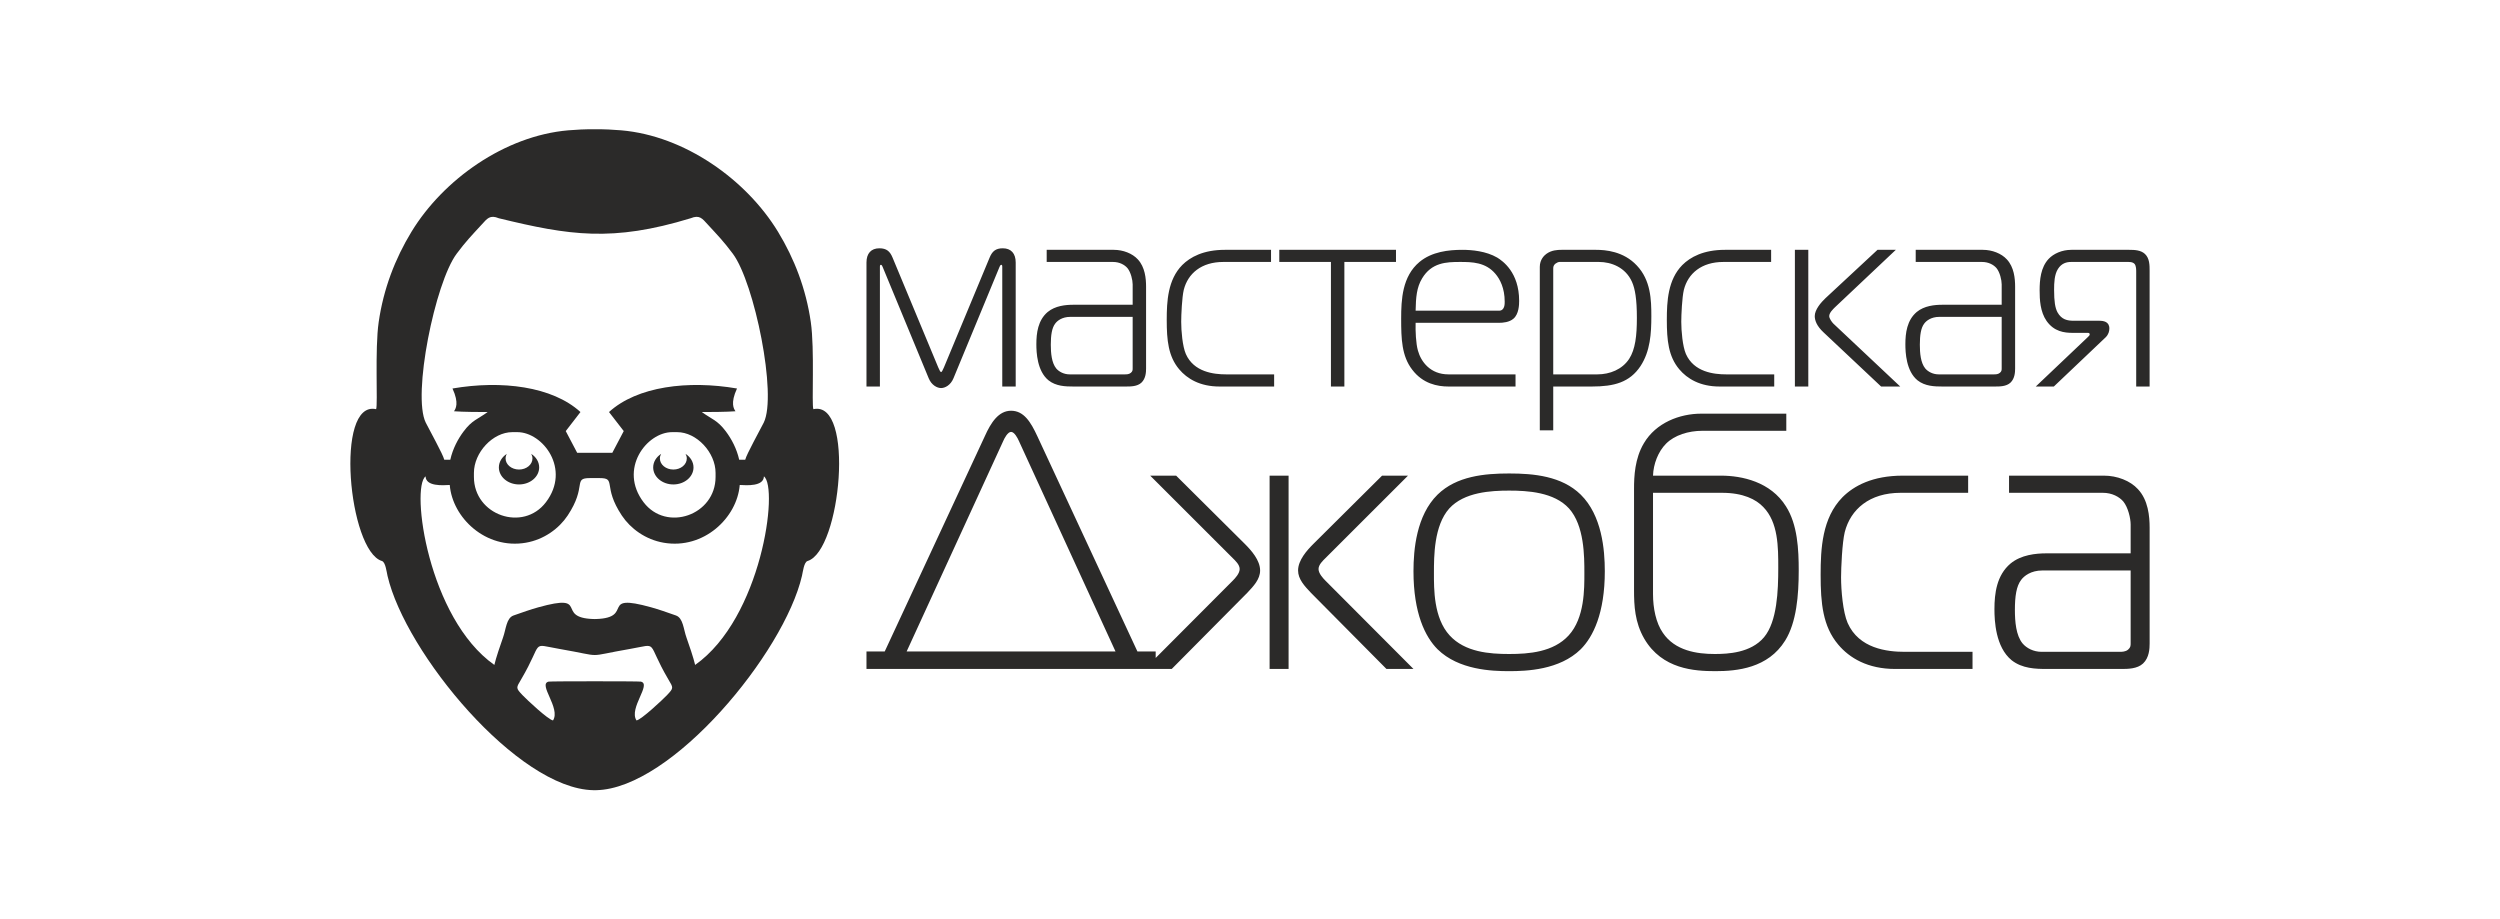
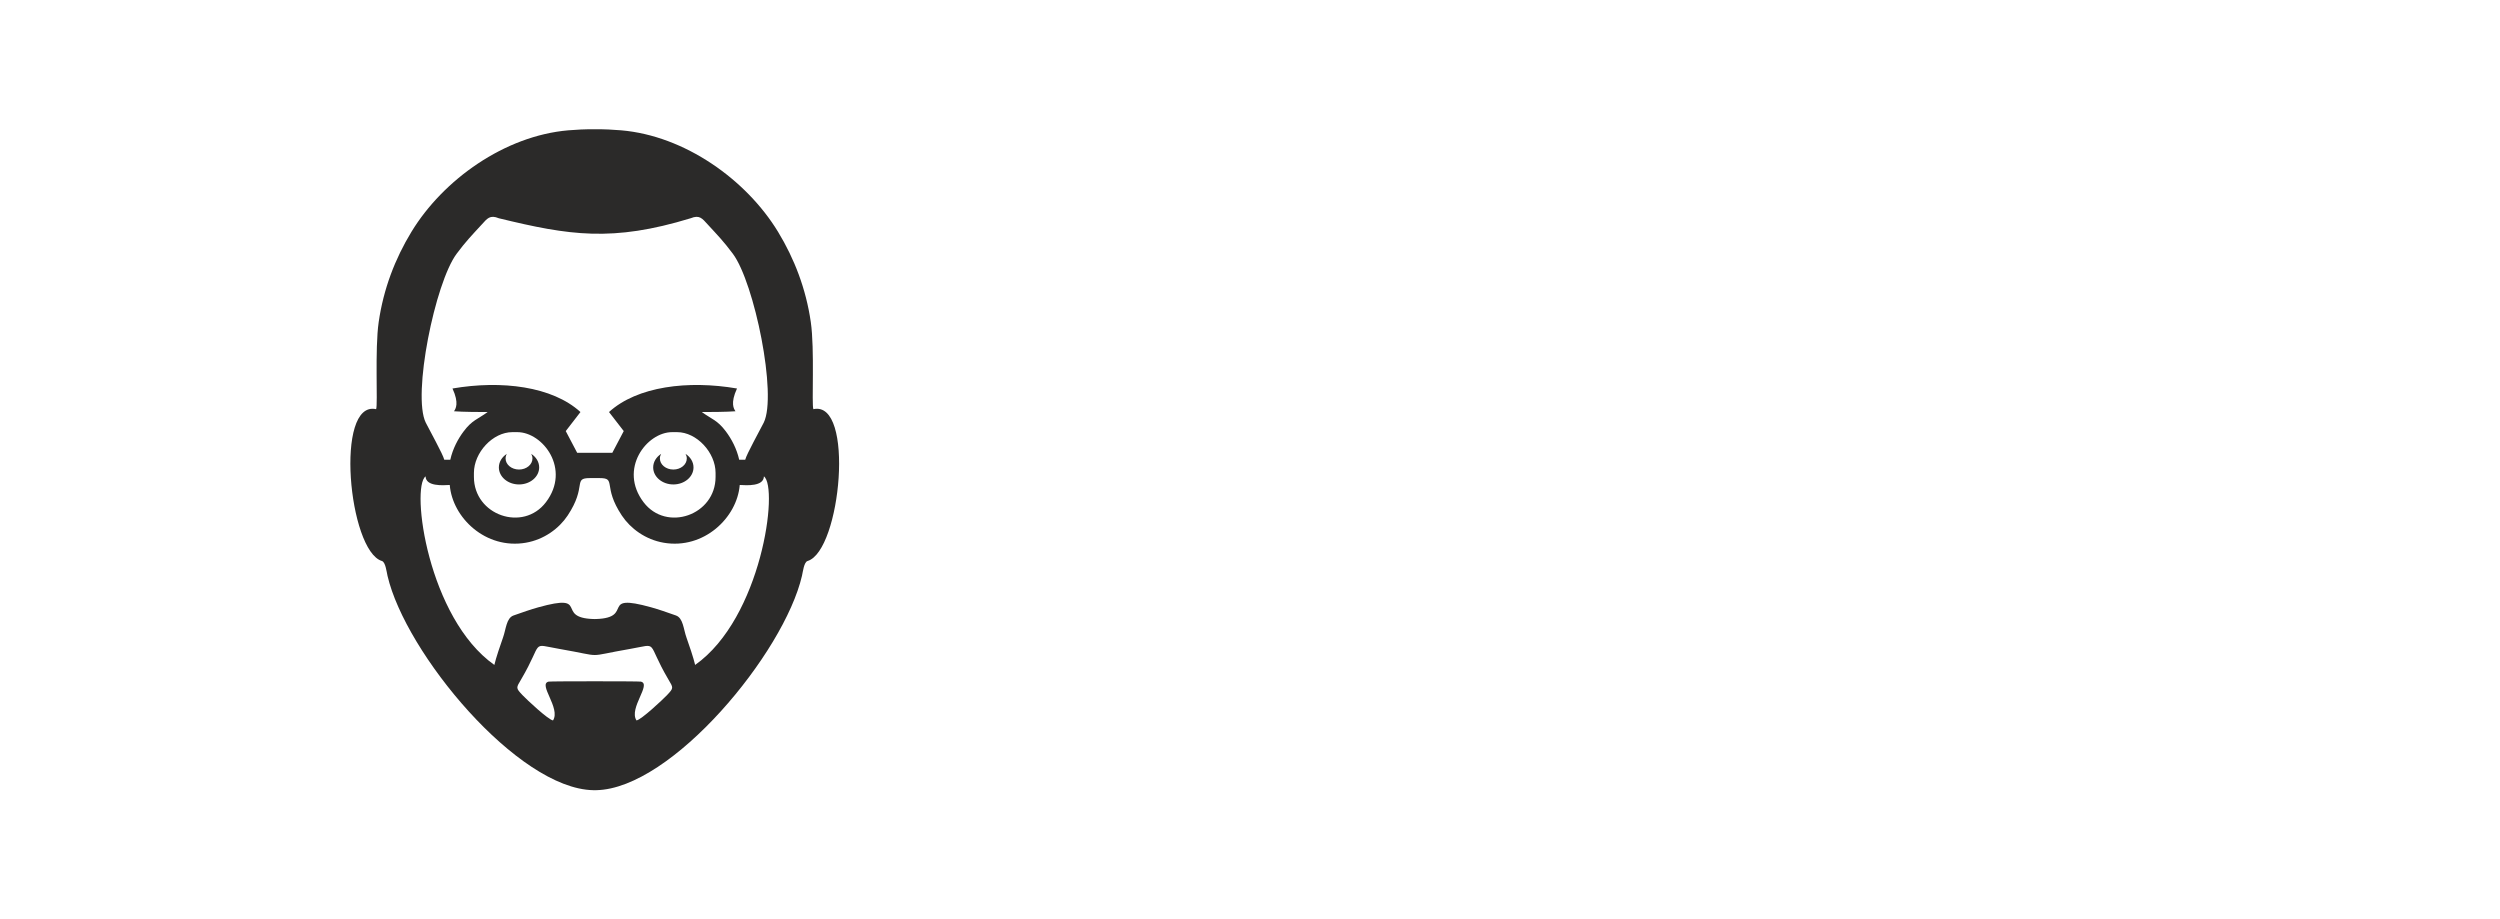
<svg xmlns="http://www.w3.org/2000/svg" viewBox="1591.5 2349.765 817 300.47" width="817" height="300.47" data-guides="{&quot;vertical&quot;:[],&quot;horizontal&quot;:[]}">
  <path fill="rgb(43, 42, 41)" stroke="none" fill-opacity="1" stroke-width="1" stroke-opacity="1" clip-rule="evenodd" color="rgb(51, 51, 51)" fill-rule="evenodd" font-size-adjust="none" text-rendering="geometricprecision" class="fil0" id="tSvg13a4280f170" title="Path 1" d="M 1857.304 2483.484 C 1856.707 2481.974 1857.765 2463.974 1856.469 2455.01C 1854.915 2444.22 1851.129 2434.35 1845.767 2425.529C 1835.36 2408.428 1815.252 2394.144 1794.517 2392.354C 1791.926 2392.131 1789.011 2391.98 1785.866 2392.002C 1785.864 2392.002 1785.861 2392.002 1785.859 2392.002C 1782.714 2391.98 1779.799 2392.131 1777.208 2392.354C 1756.474 2394.144 1736.365 2408.428 1725.958 2425.529C 1720.589 2434.35 1716.811 2444.22 1715.256 2455.01C 1713.961 2463.974 1715.018 2481.974 1714.421 2483.484C 1700.783 2480.457 1705.396 2529.807 1716.307 2533.099C 1717.494 2533.458 1717.84 2536.657 1718.142 2537.951C 1723.986 2563.133 1760.641 2607.529 1785.391 2607.997C 1785.391 2607.997 1785.391 2607.997 1785.391 2607.997C 1785.55 2608.004 1785.708 2607.997 1785.859 2607.997C 1786.017 2607.997 1786.176 2608.004 1786.334 2607.997C 1786.334 2607.997 1786.334 2607.997 1786.334 2607.997C 1811.085 2607.529 1847.739 2563.133 1853.583 2537.951C 1853.886 2536.657 1854.231 2533.458 1855.419 2533.099C 1866.329 2529.807 1870.935 2480.457 1857.304 2483.484ZM 1817.195 2421.094 C 1820.131 2419.879 1821.002 2421.188 1822.773 2423.114C 1826.098 2426.73 1827.955 2428.613 1831.006 2432.704C 1838.045 2442.157 1845.544 2478.905 1841.082 2487.897C 1839.952 2490.176 1835.425 2498.285 1835.044 2499.996C 1834.384 2499.996 1833.724 2499.996 1833.065 2499.996C 1832.287 2496.481 1830.582 2493.217 1828.674 2490.701C 1825.918 2487.042 1824.169 2486.819 1820.858 2484.418C 1829.581 2484.418 1831.049 2484.188 1831.855 2484.167C 1831.337 2483.376 1830.107 2481.6 1832.352 2476.726C 1816.339 2473.973 1799.735 2476.022 1790.523 2484.418C 1792.128 2486.493 1793.733 2488.568 1795.338 2490.643C 1794.093 2493.011 1792.847 2495.378 1791.602 2497.746C 1787.776 2497.746 1783.949 2497.746 1780.123 2497.746C 1778.878 2495.378 1777.633 2493.011 1776.388 2490.643C 1777.99 2488.568 1779.593 2486.493 1781.195 2484.418C 1771.99 2476.022 1755.387 2473.973 1739.373 2476.726C 1741.619 2481.6 1740.381 2483.376 1739.87 2484.167C 1740.676 2484.188 1742.144 2484.418 1750.867 2484.418C 1747.556 2486.819 1745.807 2487.042 1743.051 2490.701C 1741.144 2493.217 1739.438 2496.481 1738.661 2499.996C 1738.001 2499.996 1737.341 2499.996 1736.682 2499.996C 1736.3 2498.285 1731.773 2490.176 1730.643 2487.897C 1726.181 2478.905 1733.68 2442.157 1740.719 2432.704C 1743.771 2428.613 1745.628 2426.73 1748.953 2423.114C 1750.723 2421.188 1751.594 2419.879 1754.53 2421.094C 1777.575 2426.708 1791.624 2428.901 1817.195 2421.094ZM 1787.471 2506.005 C 1793.092 2506.005 1788.306 2508.593 1794.726 2518.255C 1797.547 2522.489 1802.427 2526.097 1808.379 2527.125C 1821.521 2529.397 1832.395 2518.923 1833.245 2508.255C 1835.533 2508.378 1841.075 2508.78 1841.147 2505.437C 1846.048 2509.132 1840.348 2551.789 1818.67 2567.065C 1818.195 2564.937 1816.619 2560.265 1815.856 2558.166C 1814.849 2555.391 1814.784 2551.739 1812.387 2550.898C 1809.451 2549.863 1806.824 2548.935 1804.24 2548.217C 1787.155 2543.487 1798.994 2551.638 1786.334 2552.062C 1786.332 2552.062 1786.329 2552.062 1786.327 2552.062C 1786.325 2552.062 1786.322 2552.062 1786.32 2552.062C 1786.317 2552.062 1786.315 2552.062 1786.313 2552.062C 1786.31 2552.062 1786.308 2552.062 1786.305 2552.062C 1786.303 2552.062 1786.301 2552.062 1786.298 2552.062C 1786.296 2552.062 1786.293 2552.062 1786.291 2552.062C 1786.289 2552.062 1786.286 2552.062 1786.284 2552.062C 1786.281 2552.062 1786.279 2552.062 1786.277 2552.062C 1786.274 2552.062 1786.272 2552.062 1786.269 2552.062C 1786.267 2552.062 1786.265 2552.062 1786.262 2552.062C 1786.26 2552.062 1786.257 2552.062 1786.255 2552.062C 1786.253 2552.062 1786.25 2552.062 1786.248 2552.062C 1786.245 2552.062 1786.243 2552.062 1786.241 2552.062C 1786.238 2552.062 1786.236 2552.062 1786.233 2552.062C 1786.231 2552.062 1786.229 2552.062 1786.226 2552.062C 1786.224 2552.062 1786.221 2552.062 1786.219 2552.062C 1786.202 2552.062 1786.185 2552.062 1786.169 2552.062C 1786.166 2552.062 1786.164 2552.062 1786.161 2552.062C 1786.159 2552.062 1786.157 2552.062 1786.154 2552.062C 1786.152 2552.062 1786.149 2552.062 1786.147 2552.062C 1786.145 2552.062 1786.142 2552.062 1786.14 2552.062C 1786.137 2552.062 1786.135 2552.062 1786.133 2552.062C 1786.13 2552.062 1786.128 2552.062 1786.125 2552.062C 1786.123 2552.062 1786.121 2552.062 1786.118 2552.062C 1786.039 2552.065 1785.96 2552.067 1785.881 2552.07C 1785.878 2552.07 1785.876 2552.07 1785.873 2552.07C 1785.871 2552.07 1785.869 2552.07 1785.866 2552.07C 1785.864 2552.07 1785.861 2552.07 1785.859 2552.07C 1785.857 2552.07 1785.854 2552.07 1785.852 2552.07C 1785.85 2552.07 1785.847 2552.07 1785.845 2552.07C 1785.766 2552.067 1785.686 2552.065 1785.607 2552.062C 1785.605 2552.062 1785.602 2552.062 1785.6 2552.062C 1785.598 2552.062 1785.595 2552.062 1785.593 2552.062C 1785.59 2552.062 1785.588 2552.062 1785.586 2552.062C 1785.583 2552.062 1785.581 2552.062 1785.578 2552.062C 1785.576 2552.062 1785.574 2552.062 1785.571 2552.062C 1785.569 2552.062 1785.566 2552.062 1785.564 2552.062C 1785.562 2552.062 1785.559 2552.062 1785.557 2552.062C 1785.54 2552.062 1785.523 2552.062 1785.506 2552.062C 1785.504 2552.062 1785.502 2552.062 1785.499 2552.062C 1785.497 2552.062 1785.494 2552.062 1785.492 2552.062C 1785.49 2552.062 1785.487 2552.062 1785.485 2552.062C 1785.482 2552.062 1785.48 2552.062 1785.478 2552.062C 1785.475 2552.062 1785.473 2552.062 1785.47 2552.062C 1785.468 2552.062 1785.466 2552.062 1785.463 2552.062C 1785.461 2552.062 1785.458 2552.062 1785.456 2552.062C 1785.454 2552.062 1785.451 2552.062 1785.449 2552.062C 1785.446 2552.062 1785.444 2552.062 1785.442 2552.062C 1785.439 2552.062 1785.437 2552.062 1785.434 2552.062C 1785.432 2552.062 1785.43 2552.062 1785.427 2552.062C 1785.425 2552.062 1785.422 2552.062 1785.42 2552.062C 1785.418 2552.062 1785.415 2552.062 1785.413 2552.062C 1785.41 2552.062 1785.408 2552.062 1785.406 2552.062C 1785.403 2552.062 1785.401 2552.062 1785.398 2552.062C 1785.396 2552.062 1785.394 2552.062 1785.391 2552.062C 1772.732 2551.638 1784.571 2543.487 1767.485 2548.217C 1764.901 2548.935 1762.274 2549.863 1759.338 2550.898C 1756.941 2551.739 1756.877 2555.391 1755.869 2558.166C 1755.106 2560.265 1753.53 2564.937 1753.055 2567.065C 1731.377 2551.789 1725.677 2509.132 1730.579 2505.437C 1730.65 2508.78 1736.192 2508.378 1738.481 2508.255C 1739.33 2518.923 1750.205 2529.397 1763.347 2527.125C 1769.299 2526.097 1774.178 2522.489 1777 2518.255C 1783.419 2508.593 1778.633 2506.005 1784.254 2506.005C 1785.327 2506.005 1786.399 2506.005 1787.471 2506.005ZM 1797.482 2561.817 C 1807.04 2560.171 1802.47 2559.107 1809.883 2571.73C 1811.56 2574.591 1811.761 2574.527 1809.422 2576.992C 1808.112 2578.365 1801.023 2585.029 1799.498 2585.202C 1796.921 2581.176 1804.514 2573.333 1800.937 2572.521C 1800.26 2572.37 1771.465 2572.37 1770.788 2572.521C 1767.212 2573.333 1774.804 2581.176 1772.228 2585.202C 1770.702 2585.029 1763.613 2578.365 1762.31 2576.992C 1759.964 2574.527 1760.166 2574.591 1761.843 2571.73C 1769.255 2559.107 1764.685 2560.171 1774.243 2561.817C 1789.688 2564.491 1782.037 2564.491 1797.482 2561.817ZM 1749.097 2496.962 C 1749.017 2496.921 1748.938 2496.881 1748.859 2496.84ZM 1746.376 2504.316 C 1746.376 2504.752 1746.376 2505.188 1746.376 2505.624C 1746.376 2518.147 1762.447 2523.711 1769.903 2513.898C 1778.137 2503.072 1768.924 2490.988 1760.561 2490.988C 1760.022 2490.988 1759.482 2490.988 1758.942 2490.988C 1752.537 2490.988 1746.376 2497.652 1746.376 2504.316ZM 1741.921 2431.46 C 1741.842 2431.419 1741.763 2431.379 1741.684 2431.338ZM 1822.622 2496.962 C 1822.703 2496.921 1822.785 2496.881 1822.866 2496.84ZM 1825.349 2504.316 C 1825.349 2504.752 1825.349 2505.188 1825.349 2505.624C 1825.349 2518.147 1809.278 2523.711 1801.822 2513.898C 1793.589 2503.072 1802.794 2490.988 1811.164 2490.988C 1811.704 2490.988 1812.244 2490.988 1812.783 2490.988C 1819.189 2490.988 1825.349 2497.652 1825.349 2504.316ZM 1829.804 2431.46 C 1829.886 2431.419 1829.967 2431.379 1830.049 2431.338ZM 1815.54 2498.091 C 1817.116 2499.104 1818.138 2500.715 1818.138 2502.519C 1818.138 2505.588 1815.187 2508.083 1811.553 2508.083C 1807.911 2508.083 1804.96 2505.588 1804.96 2502.519C 1804.96 2500.715 1805.982 2499.104 1807.558 2498.091C 1807.299 2498.551 1807.155 2499.061 1807.155 2499.6C 1807.155 2501.592 1809.12 2503.209 1811.553 2503.209C 1813.978 2503.209 1815.943 2501.592 1815.943 2499.6C 1815.943 2499.061 1815.799 2498.551 1815.54 2498.091ZM 1765.103 2498.091 C 1766.686 2499.104 1767.701 2500.715 1767.701 2502.519C 1767.701 2505.588 1764.75 2508.083 1761.116 2508.083C 1757.474 2508.083 1754.53 2505.588 1754.53 2502.519C 1754.53 2500.715 1755.545 2499.104 1757.128 2498.091C 1756.869 2498.551 1756.725 2499.061 1756.725 2499.6C 1756.725 2501.592 1758.69 2503.209 1761.116 2503.209C 1763.541 2503.209 1765.506 2501.592 1765.506 2499.6C 1765.506 2499.061 1765.362 2498.551 1765.103 2498.091Z" style="" />
-   <path fill="rgb(43, 42, 41)" stroke="none" fill-opacity="1" stroke-width="1" stroke-opacity="1" clip-rule="evenodd" color="rgb(51, 51, 51)" font-size-adjust="none" text-rendering="geometricprecision" class="fil1" id="tSvg1911ddd13ac" title="Path 2" d="M 1918.112 2437.06 C 1918.199 2436.801 1918.45 2436.298 1918.702 2436.298C 1919.041 2436.298 1919.041 2436.722 1919.041 2436.887C 1919.041 2449.951 1919.041 2463.015 1919.041 2476.079C 1920.504 2476.079 1921.967 2476.079 1923.431 2476.079C 1923.431 2462.567 1923.431 2449.055 1923.431 2435.543C 1923.431 2432.589 1921.912 2430.907 1919.213 2430.907C 1916.853 2430.907 1915.752 2431.913 1914.91 2433.94C 1909.932 2445.907 1904.954 2457.873 1899.976 2469.84C 1899.551 2470.767 1899.299 2471.357 1899.047 2471.357C 1898.795 2471.357 1898.543 2470.767 1898.119 2469.84C 1893.141 2457.873 1888.163 2445.907 1883.185 2433.94C 1882.343 2431.913 1881.242 2430.907 1878.881 2430.907C 1876.182 2430.907 1874.664 2432.589 1874.664 2435.543C 1874.664 2449.055 1874.664 2462.567 1874.664 2476.079C 1876.127 2476.079 1877.59 2476.079 1879.054 2476.079C 1879.054 2463.015 1879.054 2449.951 1879.054 2436.887C 1879.054 2436.722 1879.054 2436.298 1879.385 2436.298C 1879.644 2436.298 1879.896 2436.801 1879.975 2437.06C 1884.982 2449.165 1889.989 2461.271 1894.995 2473.377C 1895.924 2475.655 1897.781 2476.583 1899.047 2476.583C 1900.314 2476.583 1902.171 2475.655 1903.099 2473.377C 1908.103 2461.271 1913.108 2449.165 1918.112 2437.06ZM 1933.557 2431.41 C 1933.557 2432.73 1933.557 2434.05 1933.557 2435.371C 1940.785 2435.371 1948.014 2435.371 1955.242 2435.371C 1957.351 2435.371 1959.035 2436.298 1959.963 2437.398C 1961.057 2438.742 1961.654 2441.272 1961.654 2442.703C 1961.654 2444.922 1961.654 2447.141 1961.654 2449.36C 1955.184 2449.36 1948.714 2449.36 1942.244 2449.36C 1939.718 2449.36 1936.342 2449.697 1933.895 2451.717C 1930.685 2454.42 1930.182 2458.633 1930.182 2462.256C 1930.182 2464.952 1930.434 2471.019 1934.147 2474.052C 1936.594 2475.993 1939.718 2476.079 1942.244 2476.079C 1947.982 2476.079 1953.721 2476.079 1959.459 2476.079C 1960.978 2476.079 1963.173 2476.079 1964.519 2474.814C 1965.951 2473.463 1966.037 2471.357 1966.037 2470.178C 1966.037 2461.273 1966.037 2452.369 1966.037 2443.465C 1966.037 2440.762 1965.699 2437.06 1963.338 2434.53C 1961.568 2432.589 1958.531 2431.41 1955.494 2431.41C 1948.181 2431.41 1940.869 2431.41 1933.557 2431.41ZM 1961.654 2453.32 C 1961.654 2458.911 1961.654 2464.501 1961.654 2470.091C 1961.654 2470.681 1961.654 2471.105 1961.057 2471.608C 1960.467 2472.111 1959.625 2472.111 1959.121 2472.111C 1953.102 2472.111 1947.083 2472.111 1941.064 2472.111C 1939.207 2472.111 1937.602 2471.27 1936.673 2470.178C 1935.162 2468.323 1934.903 2465.117 1934.903 2462.421C 1934.903 2459.309 1935.241 2456.943 1936.342 2455.513C 1937.012 2454.586 1938.617 2453.32 1941.236 2453.32C 1948.042 2453.32 1954.848 2453.32 1961.654 2453.32ZM 2007.888 2476.079 C 2007.888 2474.757 2007.888 2473.434 2007.888 2472.111C 2002.656 2472.111 1997.424 2472.111 1992.191 2472.111C 1988.147 2472.111 1981.648 2471.357 1979.035 2465.455C 1977.934 2462.932 1977.517 2457.871 1977.517 2454.923C 1977.517 2452.731 1977.769 2446.915 1978.359 2444.471C 1979.705 2439.166 1984.095 2435.371 1991.263 2435.371C 1996.467 2435.371 2001.67 2435.371 2006.873 2435.371C 2006.873 2434.05 2006.873 2432.73 2006.873 2431.41C 2001.84 2431.41 1996.807 2431.41 1991.774 2431.41C 1984.771 2431.41 1980.467 2433.768 1977.848 2436.384C 1973.126 2441.186 1972.788 2448.267 1972.788 2454.334C 1972.788 2460.904 1973.292 2466.217 1976.84 2470.429C 1979.453 2473.549 1983.67 2476.079 1990.004 2476.079C 1995.965 2476.079 2001.927 2476.079 2007.888 2476.079ZM 2030.84 2476.079 C 2030.84 2462.51 2030.84 2448.94 2030.84 2435.371C 2036.463 2435.371 2042.086 2435.371 2047.71 2435.371C 2047.71 2434.05 2047.71 2432.73 2047.71 2431.41C 2034.997 2431.41 2022.285 2431.41 2009.572 2431.41C 2009.572 2432.73 2009.572 2434.05 2009.572 2435.371C 2015.198 2435.371 2020.824 2435.371 2026.449 2435.371C 2026.449 2448.94 2026.449 2462.51 2026.449 2476.079C 2027.913 2476.079 2029.376 2476.079 2030.84 2476.079ZM 2086.775 2476.079 C 2086.775 2474.757 2086.775 2473.434 2086.775 2472.111C 2079.463 2472.111 2072.151 2472.111 2064.839 2472.111C 2058.937 2472.111 2055.893 2467.985 2054.885 2464.362C 2054.209 2462.004 2054.043 2457.871 2054.122 2455.261C 2063.207 2455.261 2072.292 2455.261 2081.377 2455.261C 2082.644 2455.261 2084.753 2455.089 2086.099 2453.91C 2087.876 2452.393 2087.956 2449.36 2087.956 2448.094C 2087.956 2438.742 2082.558 2435.033 2080.787 2433.94C 2077.16 2431.834 2072.518 2431.41 2069.394 2431.41C 2064.925 2431.41 2059.441 2431.999 2055.389 2435.371C 2049.739 2440.093 2049.401 2447.677 2049.401 2453.91C 2049.401 2460.487 2049.566 2466.13 2053.028 2470.595C 2056.483 2475.145 2061.211 2476.079 2064.839 2476.079C 2072.151 2476.079 2079.463 2476.079 2086.775 2476.079ZM 2054.122 2451.3 C 2054.209 2446.915 2054.46 2443.717 2056.231 2440.762C 2059.354 2435.543 2064.162 2435.371 2068.639 2435.371C 2072.604 2435.371 2076.987 2435.457 2080.197 2439.245C 2081.716 2441.021 2083.234 2443.968 2083.234 2448.353C 2083.234 2448.943 2083.321 2451.3 2081.377 2451.3C 2072.292 2451.3 2063.207 2451.3 2054.122 2451.3ZM 2099.097 2476.079 C 2103.314 2476.079 2107.532 2476.079 2111.749 2476.079C 2119.004 2476.079 2124.07 2474.728 2127.611 2469.416C 2130.821 2464.527 2131.159 2458.719 2131.159 2453.069C 2131.159 2447.764 2130.987 2441.359 2126.431 2436.55C 2122.048 2431.834 2116.053 2431.41 2113.102 2431.41C 2109.333 2431.41 2105.564 2431.41 2101.795 2431.41C 2100.529 2431.41 2098.506 2431.496 2096.815 2432.761C 2096.139 2433.264 2094.706 2434.616 2094.706 2436.974C 2094.706 2454.782 2094.706 2472.591 2094.706 2490.399C 2096.17 2490.399 2097.633 2490.399 2099.097 2490.399C 2099.097 2485.626 2099.097 2480.853 2099.097 2476.079ZM 2099.097 2472.111 C 2099.097 2460.595 2099.097 2449.079 2099.097 2437.563C 2099.097 2436.974 2099.183 2436.47 2099.773 2435.96C 2100.104 2435.708 2100.702 2435.371 2101.119 2435.371C 2105.423 2435.371 2109.727 2435.371 2114.03 2435.371C 2118.075 2435.371 2122.717 2437.139 2124.826 2441.862C 2125.841 2444.133 2126.431 2447.505 2126.431 2453.658C 2126.431 2459.474 2125.927 2463.938 2123.898 2467.058C 2121.623 2470.515 2117.571 2472.111 2113.519 2472.111C 2108.712 2472.111 2103.904 2472.111 2099.097 2472.111ZM 2171.319 2476.079 C 2171.319 2474.757 2171.319 2473.434 2171.319 2472.111C 2166.087 2472.111 2160.855 2472.111 2155.622 2472.111C 2151.577 2472.111 2145.079 2471.357 2142.459 2465.455C 2141.365 2462.932 2140.94 2457.871 2140.94 2454.923C 2140.94 2452.731 2141.199 2446.915 2141.79 2444.471C 2143.135 2439.166 2147.526 2435.371 2154.694 2435.371C 2159.897 2435.371 2165.101 2435.371 2170.304 2435.371C 2170.304 2434.05 2170.304 2432.73 2170.304 2431.41C 2165.271 2431.41 2160.238 2431.41 2155.205 2431.41C 2148.202 2431.41 2143.898 2433.768 2141.279 2436.384C 2136.557 2441.186 2136.219 2448.267 2136.219 2454.334C 2136.219 2460.904 2136.723 2466.217 2140.271 2470.429C 2142.883 2473.549 2147.101 2476.079 2153.427 2476.079C 2159.391 2476.079 2165.355 2476.079 2171.319 2476.079ZM 2182.453 2476.079 C 2182.453 2461.19 2182.453 2446.3 2182.453 2431.41C 2180.992 2431.41 2179.531 2431.41 2178.07 2431.41C 2178.07 2446.3 2178.07 2461.19 2178.07 2476.079C 2179.531 2476.079 2180.992 2476.079 2182.453 2476.079ZM 2212.493 2476.079 C 2205.208 2469.224 2197.922 2462.368 2190.636 2455.513C 2190.132 2455.01 2189.29 2453.831 2189.29 2453.069C 2189.29 2451.976 2190.557 2450.79 2191.147 2450.201C 2197.783 2443.937 2204.418 2437.673 2211.054 2431.41C 2209.058 2431.41 2207.062 2431.41 2205.066 2431.41C 2199.385 2436.691 2193.704 2441.972 2188.023 2447.253C 2186.591 2448.605 2184.562 2450.963 2184.562 2453.069C 2184.562 2454.42 2185.159 2456.268 2187.433 2458.381C 2193.704 2464.281 2199.975 2470.18 2206.246 2476.079C 2208.329 2476.079 2210.411 2476.079 2212.493 2476.079ZM 2217.553 2431.41 C 2217.553 2432.73 2217.553 2434.05 2217.553 2435.371C 2224.781 2435.371 2232.009 2435.371 2239.238 2435.371C 2241.346 2435.371 2243.038 2436.298 2243.966 2437.398C 2245.06 2438.742 2245.65 2441.272 2245.65 2442.703C 2245.65 2444.922 2245.65 2447.141 2245.65 2449.36C 2239.182 2449.36 2232.715 2449.36 2226.247 2449.36C 2223.714 2449.36 2220.338 2449.697 2217.891 2451.717C 2214.688 2454.42 2214.177 2458.633 2214.177 2462.256C 2214.177 2464.952 2214.429 2471.019 2218.143 2474.052C 2220.59 2475.993 2223.714 2476.079 2226.247 2476.079C 2231.983 2476.079 2237.719 2476.079 2243.455 2476.079C 2244.974 2476.079 2247.169 2476.079 2248.522 2474.814C 2249.954 2473.463 2250.04 2471.357 2250.04 2470.178C 2250.04 2461.273 2250.04 2452.369 2250.04 2443.465C 2250.04 2440.762 2249.702 2437.06 2247.334 2434.53C 2245.564 2432.589 2242.527 2431.41 2239.49 2431.41C 2232.177 2431.41 2224.865 2431.41 2217.553 2431.41ZM 2245.65 2453.32 C 2245.65 2458.911 2245.65 2464.501 2245.65 2470.091C 2245.65 2470.681 2245.65 2471.105 2245.06 2471.608C 2244.47 2472.111 2243.628 2472.111 2243.117 2472.111C 2237.1 2472.111 2231.083 2472.111 2225.067 2472.111C 2223.21 2472.111 2221.605 2471.27 2220.676 2470.178C 2219.158 2468.323 2218.906 2465.117 2218.906 2462.421C 2218.906 2459.309 2219.244 2456.943 2220.338 2455.513C 2221.015 2454.586 2222.62 2453.32 2225.232 2453.32C 2232.038 2453.32 2238.844 2453.32 2245.65 2453.32ZM 2256.791 2476.079 C 2258.758 2476.079 2260.726 2476.079 2262.693 2476.079C 2268.345 2470.712 2273.997 2465.345 2279.649 2459.977C 2280.578 2459.05 2280.837 2457.957 2280.837 2457.116C 2280.837 2454.837 2278.893 2454.586 2277.461 2454.586C 2274.705 2454.586 2271.948 2454.586 2269.192 2454.586C 2267.162 2454.586 2265.226 2454.248 2263.873 2451.804C 2263.117 2450.373 2262.779 2448.267 2262.779 2444.471C 2262.779 2442.2 2262.866 2439.504 2264.046 2437.649C 2265.226 2435.795 2266.831 2435.371 2268.35 2435.371C 2274.34 2435.371 2280.33 2435.371 2286.321 2435.371C 2287.328 2435.371 2288.43 2435.284 2289.106 2436.046C 2289.61 2436.722 2289.61 2437.901 2289.61 2438.577C 2289.61 2451.078 2289.61 2463.579 2289.61 2476.079C 2291.071 2476.079 2292.532 2476.079 2293.993 2476.079C 2293.993 2463.466 2293.993 2450.852 2293.993 2438.239C 2293.993 2436.47 2293.993 2434.192 2292.474 2432.761C 2291.128 2431.496 2289.106 2431.41 2287.328 2431.41C 2281.029 2431.41 2274.729 2431.41 2268.429 2431.41C 2265.313 2431.41 2262.606 2432.675 2261.009 2434.357C 2258.389 2437.139 2258.051 2441.272 2258.051 2444.644C 2258.051 2447.677 2258.223 2451.638 2260.332 2454.672C 2262.779 2458.122 2266.068 2458.547 2268.94 2458.547C 2270.542 2458.547 2272.145 2458.547 2273.748 2458.547C 2273.999 2458.547 2274.424 2458.547 2274.424 2459.05C 2274.424 2459.388 2274.086 2459.639 2273.661 2460.063C 2268.038 2465.402 2262.415 2470.741 2256.791 2476.079ZM 1880.63 2562.658 C 1878.641 2562.658 1876.652 2562.658 1874.664 2562.658C 1874.664 2564.566 1874.664 2566.473 1874.664 2568.38C 1906.167 2568.38 1937.671 2568.38 1969.175 2568.38C 1969.175 2566.473 1969.175 2564.566 1969.175 2562.658C 1967.187 2562.658 1965.198 2562.658 1963.209 2562.658C 1952.31 2539.219 1941.411 2515.779 1930.513 2492.34C 1928.361 2487.689 1926.094 2483.994 1921.919 2483.994C 1917.86 2483.994 1915.356 2487.804 1913.326 2492.34C 1902.427 2515.779 1891.529 2539.219 1880.63 2562.658ZM 1919.415 2493.763 C 1919.768 2492.929 1920.847 2490.909 1921.919 2490.909C 1922.992 2490.909 1924.064 2492.929 1924.424 2493.763C 1934.965 2516.728 1945.507 2539.693 1956.048 2562.658C 1933.296 2562.658 1910.543 2562.658 1887.791 2562.658C 1898.332 2539.693 1908.874 2516.728 1919.415 2493.763ZM 2012.61 2568.38 C 2012.61 2547.323 2012.61 2526.265 2012.61 2505.207C 2010.542 2505.207 2008.474 2505.207 2006.406 2505.207C 2006.406 2526.265 2006.406 2547.323 2006.406 2568.38C 2008.474 2568.38 2010.542 2568.38 2012.61 2568.38ZM 2053.424 2568.38 C 2043.838 2558.767 2034.251 2549.153 2024.665 2539.54C 2023.83 2538.699 2022.398 2537.153 2022.398 2535.723C 2022.398 2534.292 2023.83 2532.984 2024.665 2532.15C 2033.654 2523.169 2042.643 2514.188 2051.632 2505.207C 2048.808 2505.207 2045.985 2505.207 2043.161 2505.207C 2035.683 2512.638 2028.206 2520.069 2020.728 2527.499C 2018.576 2529.641 2015.711 2532.862 2015.711 2536.197C 2015.711 2539.058 2017.863 2541.323 2019.893 2543.472C 2028.126 2551.775 2036.36 2560.078 2044.593 2568.38C 2047.537 2568.38 2050.48 2568.38 2053.424 2568.38ZM 1965.591 2568.38 C 1968.535 2568.38 1971.478 2568.38 1974.422 2568.38C 1982.658 2560.078 1990.894 2551.775 1999.129 2543.472C 2001.159 2541.323 2003.304 2539.058 2003.304 2536.197C 2003.304 2532.862 2000.439 2529.641 1998.295 2527.499C 1990.817 2520.069 1983.339 2512.638 1975.861 2505.207C 1973.035 2505.207 1970.209 2505.207 1967.383 2505.207C 1976.372 2514.188 1985.361 2523.169 1994.351 2532.15C 1995.193 2532.984 1996.625 2534.292 1996.625 2535.723C 1996.625 2537.153 1995.193 2538.699 1994.351 2539.54C 1984.764 2549.153 1975.178 2558.767 1965.591 2568.38ZM 2053.424 2536.435 C 2053.424 2550.143 2057.246 2557.892 2061.298 2561.947C 2068.221 2568.74 2079.082 2569.099 2084.688 2569.099C 2090.295 2569.099 2101.155 2568.74 2108.078 2561.947C 2112.138 2557.892 2115.952 2550.143 2115.952 2536.435C 2115.952 2529.404 2115.002 2518.204 2108.078 2511.404C 2101.875 2505.33 2092.684 2504.496 2084.688 2504.496C 2076.692 2504.496 2067.509 2505.33 2061.298 2511.404C 2054.381 2518.204 2053.424 2529.404 2053.424 2536.435ZM 2060.11 2537.031 C 2060.11 2531.554 2060.11 2521.54 2065.119 2515.933C 2070.013 2510.57 2078.722 2510.096 2084.688 2510.096C 2090.654 2510.096 2099.37 2510.57 2104.257 2515.933C 2109.273 2521.54 2109.273 2531.554 2109.273 2537.031C 2109.273 2542.157 2109.388 2551.696 2104.142 2557.418C 2099.125 2562.896 2091.137 2563.492 2084.688 2563.492C 2078.247 2563.492 2070.251 2562.896 2065.242 2557.418C 2059.988 2551.696 2060.11 2542.157 2060.11 2537.031ZM 2175.263 2490.55 C 2175.263 2488.683 2175.263 2486.817 2175.263 2484.95C 2165.996 2484.95 2156.728 2484.95 2147.461 2484.95C 2140.415 2484.95 2132.664 2487.926 2128.727 2494.604C 2125.74 2499.608 2125.503 2505.445 2125.503 2509.499C 2125.503 2520.545 2125.503 2531.592 2125.503 2542.638C 2125.503 2547.642 2125.74 2553.126 2128.842 2558.489C 2134.693 2568.503 2145.309 2569.099 2152.11 2569.099C 2159.156 2569.099 2169.297 2568.143 2174.903 2559.086C 2178.602 2553.126 2179.322 2544.306 2179.322 2536.197C 2179.322 2529.404 2178.962 2521.18 2175.141 2515.221C 2170.132 2507.235 2160.826 2505.207 2153.902 2505.207C 2146.504 2505.207 2139.105 2505.207 2131.706 2505.207C 2131.829 2501.398 2133.376 2497.343 2136.003 2494.719C 2138.745 2491.981 2143.279 2490.55 2147.813 2490.55C 2156.963 2490.55 2166.113 2490.55 2175.263 2490.55ZM 2131.706 2510.815 C 2139.225 2510.815 2146.743 2510.815 2154.262 2510.815C 2161.178 2510.815 2165.36 2512.957 2167.742 2515.458C 2172.636 2520.469 2172.636 2528.455 2172.636 2535.363C 2172.636 2542.753 2172.283 2552.889 2167.987 2558.015C 2163.69 2563.14 2156.169 2563.492 2151.873 2563.492C 2146.029 2563.492 2138.867 2562.421 2134.931 2556.584C 2132.664 2553.364 2131.706 2548.475 2131.706 2543.947C 2131.706 2532.903 2131.706 2521.859 2131.706 2510.815ZM 2236.121 2568.38 C 2236.121 2566.514 2236.121 2564.647 2236.121 2562.781C 2228.723 2562.781 2221.324 2562.781 2213.926 2562.781C 2208.197 2562.781 2199.013 2561.71 2195.314 2553.364C 2193.759 2549.791 2193.162 2542.638 2193.162 2538.462C 2193.162 2535.363 2193.522 2527.14 2194.357 2523.682C 2196.264 2516.177 2202.475 2510.815 2212.616 2510.815C 2219.974 2510.815 2227.331 2510.815 2234.689 2510.815C 2234.689 2508.945 2234.689 2507.076 2234.689 2505.207C 2227.569 2505.207 2220.449 2505.207 2213.328 2505.207C 2203.425 2505.207 2197.336 2508.55 2193.637 2512.245C 2186.958 2519.038 2186.483 2529.045 2186.483 2537.628C 2186.483 2546.93 2187.196 2554.435 2192.212 2560.394C 2195.904 2564.808 2201.878 2568.38 2210.824 2568.38C 2219.256 2568.38 2227.689 2568.38 2236.121 2568.38ZM 2248.054 2505.207 C 2248.054 2507.076 2248.054 2508.945 2248.054 2510.815C 2258.279 2510.815 2268.503 2510.815 2278.728 2510.815C 2281.707 2510.815 2284.097 2512.123 2285.407 2513.668C 2286.961 2515.581 2287.796 2519.153 2287.796 2521.18C 2287.796 2524.319 2287.796 2527.458 2287.796 2530.597C 2278.646 2530.597 2269.496 2530.597 2260.347 2530.597C 2256.77 2530.597 2251.998 2531.072 2248.536 2533.933C 2244.002 2537.75 2243.282 2543.709 2243.282 2548.835C 2243.282 2552.645 2243.642 2561.228 2248.889 2565.519C 2252.351 2568.265 2256.77 2568.38 2260.347 2568.38C 2268.462 2568.38 2276.578 2568.38 2284.694 2568.38C 2286.839 2568.38 2289.941 2568.38 2291.855 2566.591C 2293.878 2564.686 2294 2561.71 2294 2560.035C 2294 2547.44 2294 2534.846 2294 2522.252C 2294 2518.442 2293.525 2513.194 2290.178 2509.621C 2287.674 2506.875 2283.377 2505.207 2279.081 2505.207C 2268.738 2505.207 2258.396 2505.207 2248.054 2505.207ZM 2287.796 2536.197 C 2287.796 2544.105 2287.796 2552.012 2287.796 2559.92C 2287.796 2560.753 2287.796 2561.35 2286.961 2562.062C 2286.126 2562.781 2284.932 2562.781 2284.212 2562.781C 2275.7 2562.781 2267.189 2562.781 2258.677 2562.781C 2256.05 2562.781 2253.783 2561.587 2252.473 2560.035C 2250.321 2557.418 2249.968 2552.889 2249.968 2549.072C 2249.968 2544.665 2250.443 2541.323 2251.998 2539.296C 2252.948 2537.987 2255.215 2536.197 2258.914 2536.197C 2268.542 2536.197 2278.169 2536.197 2287.796 2536.197Z" style="" />
  <defs />
</svg>